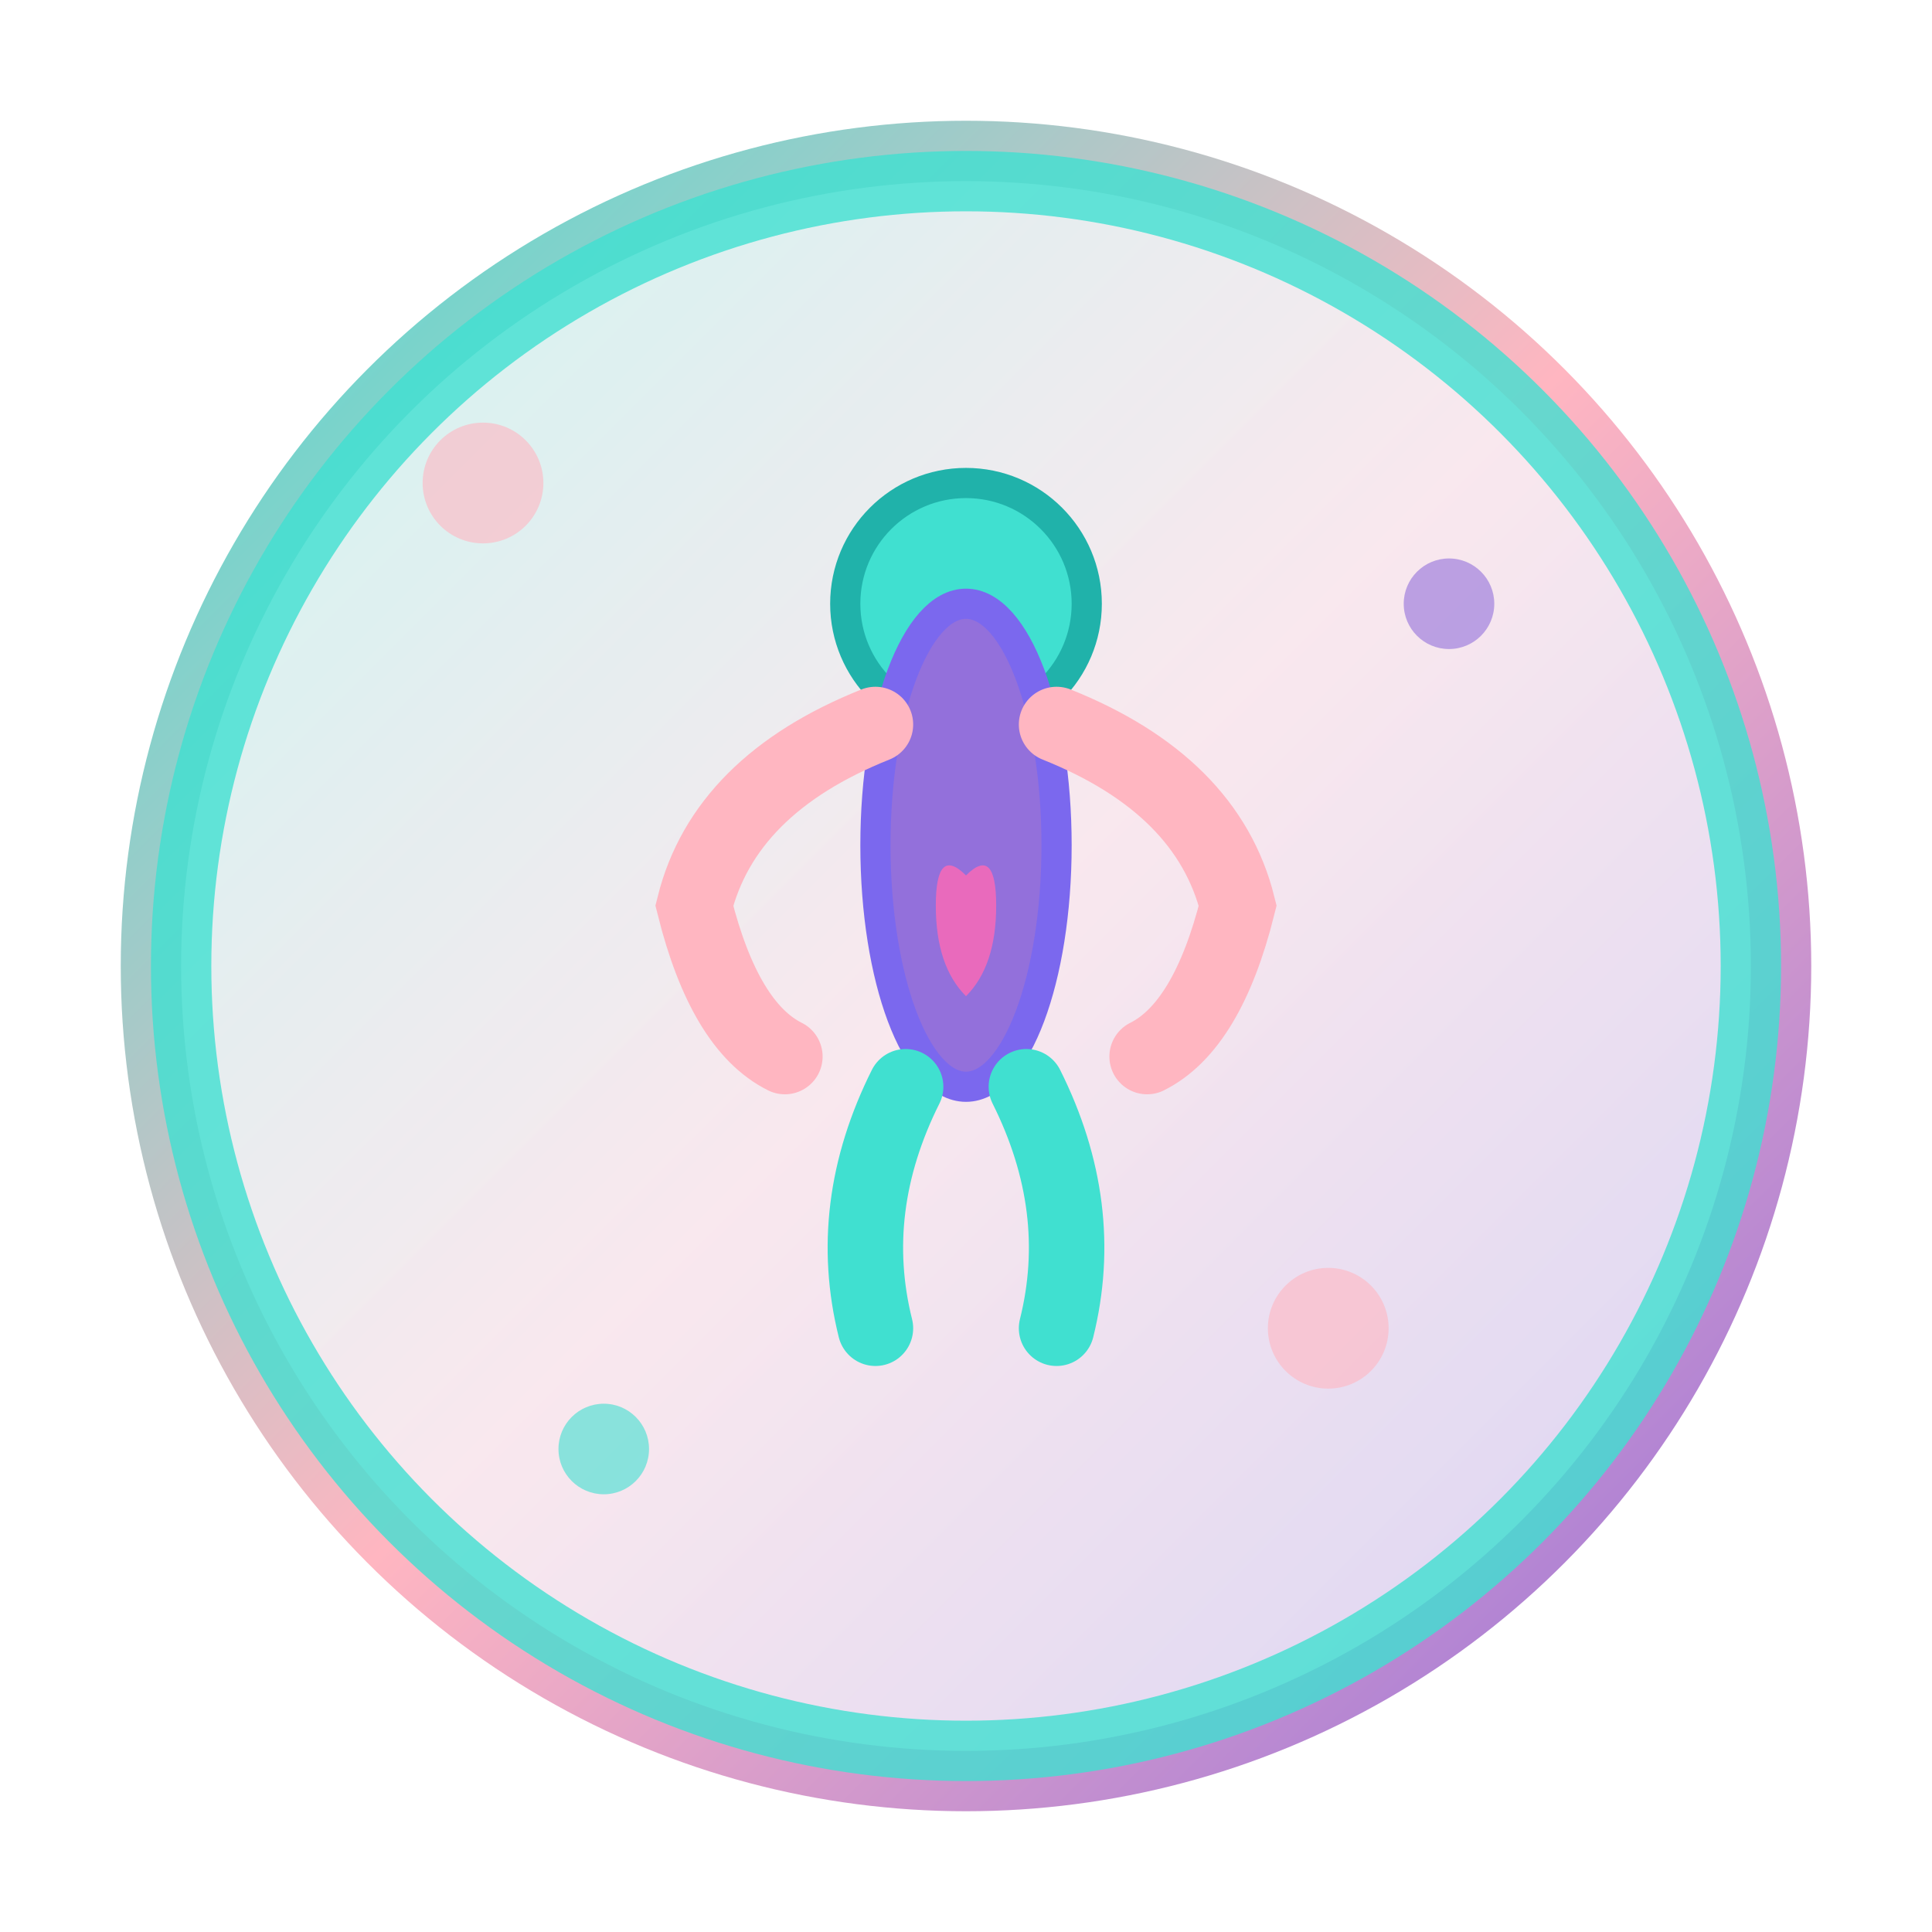
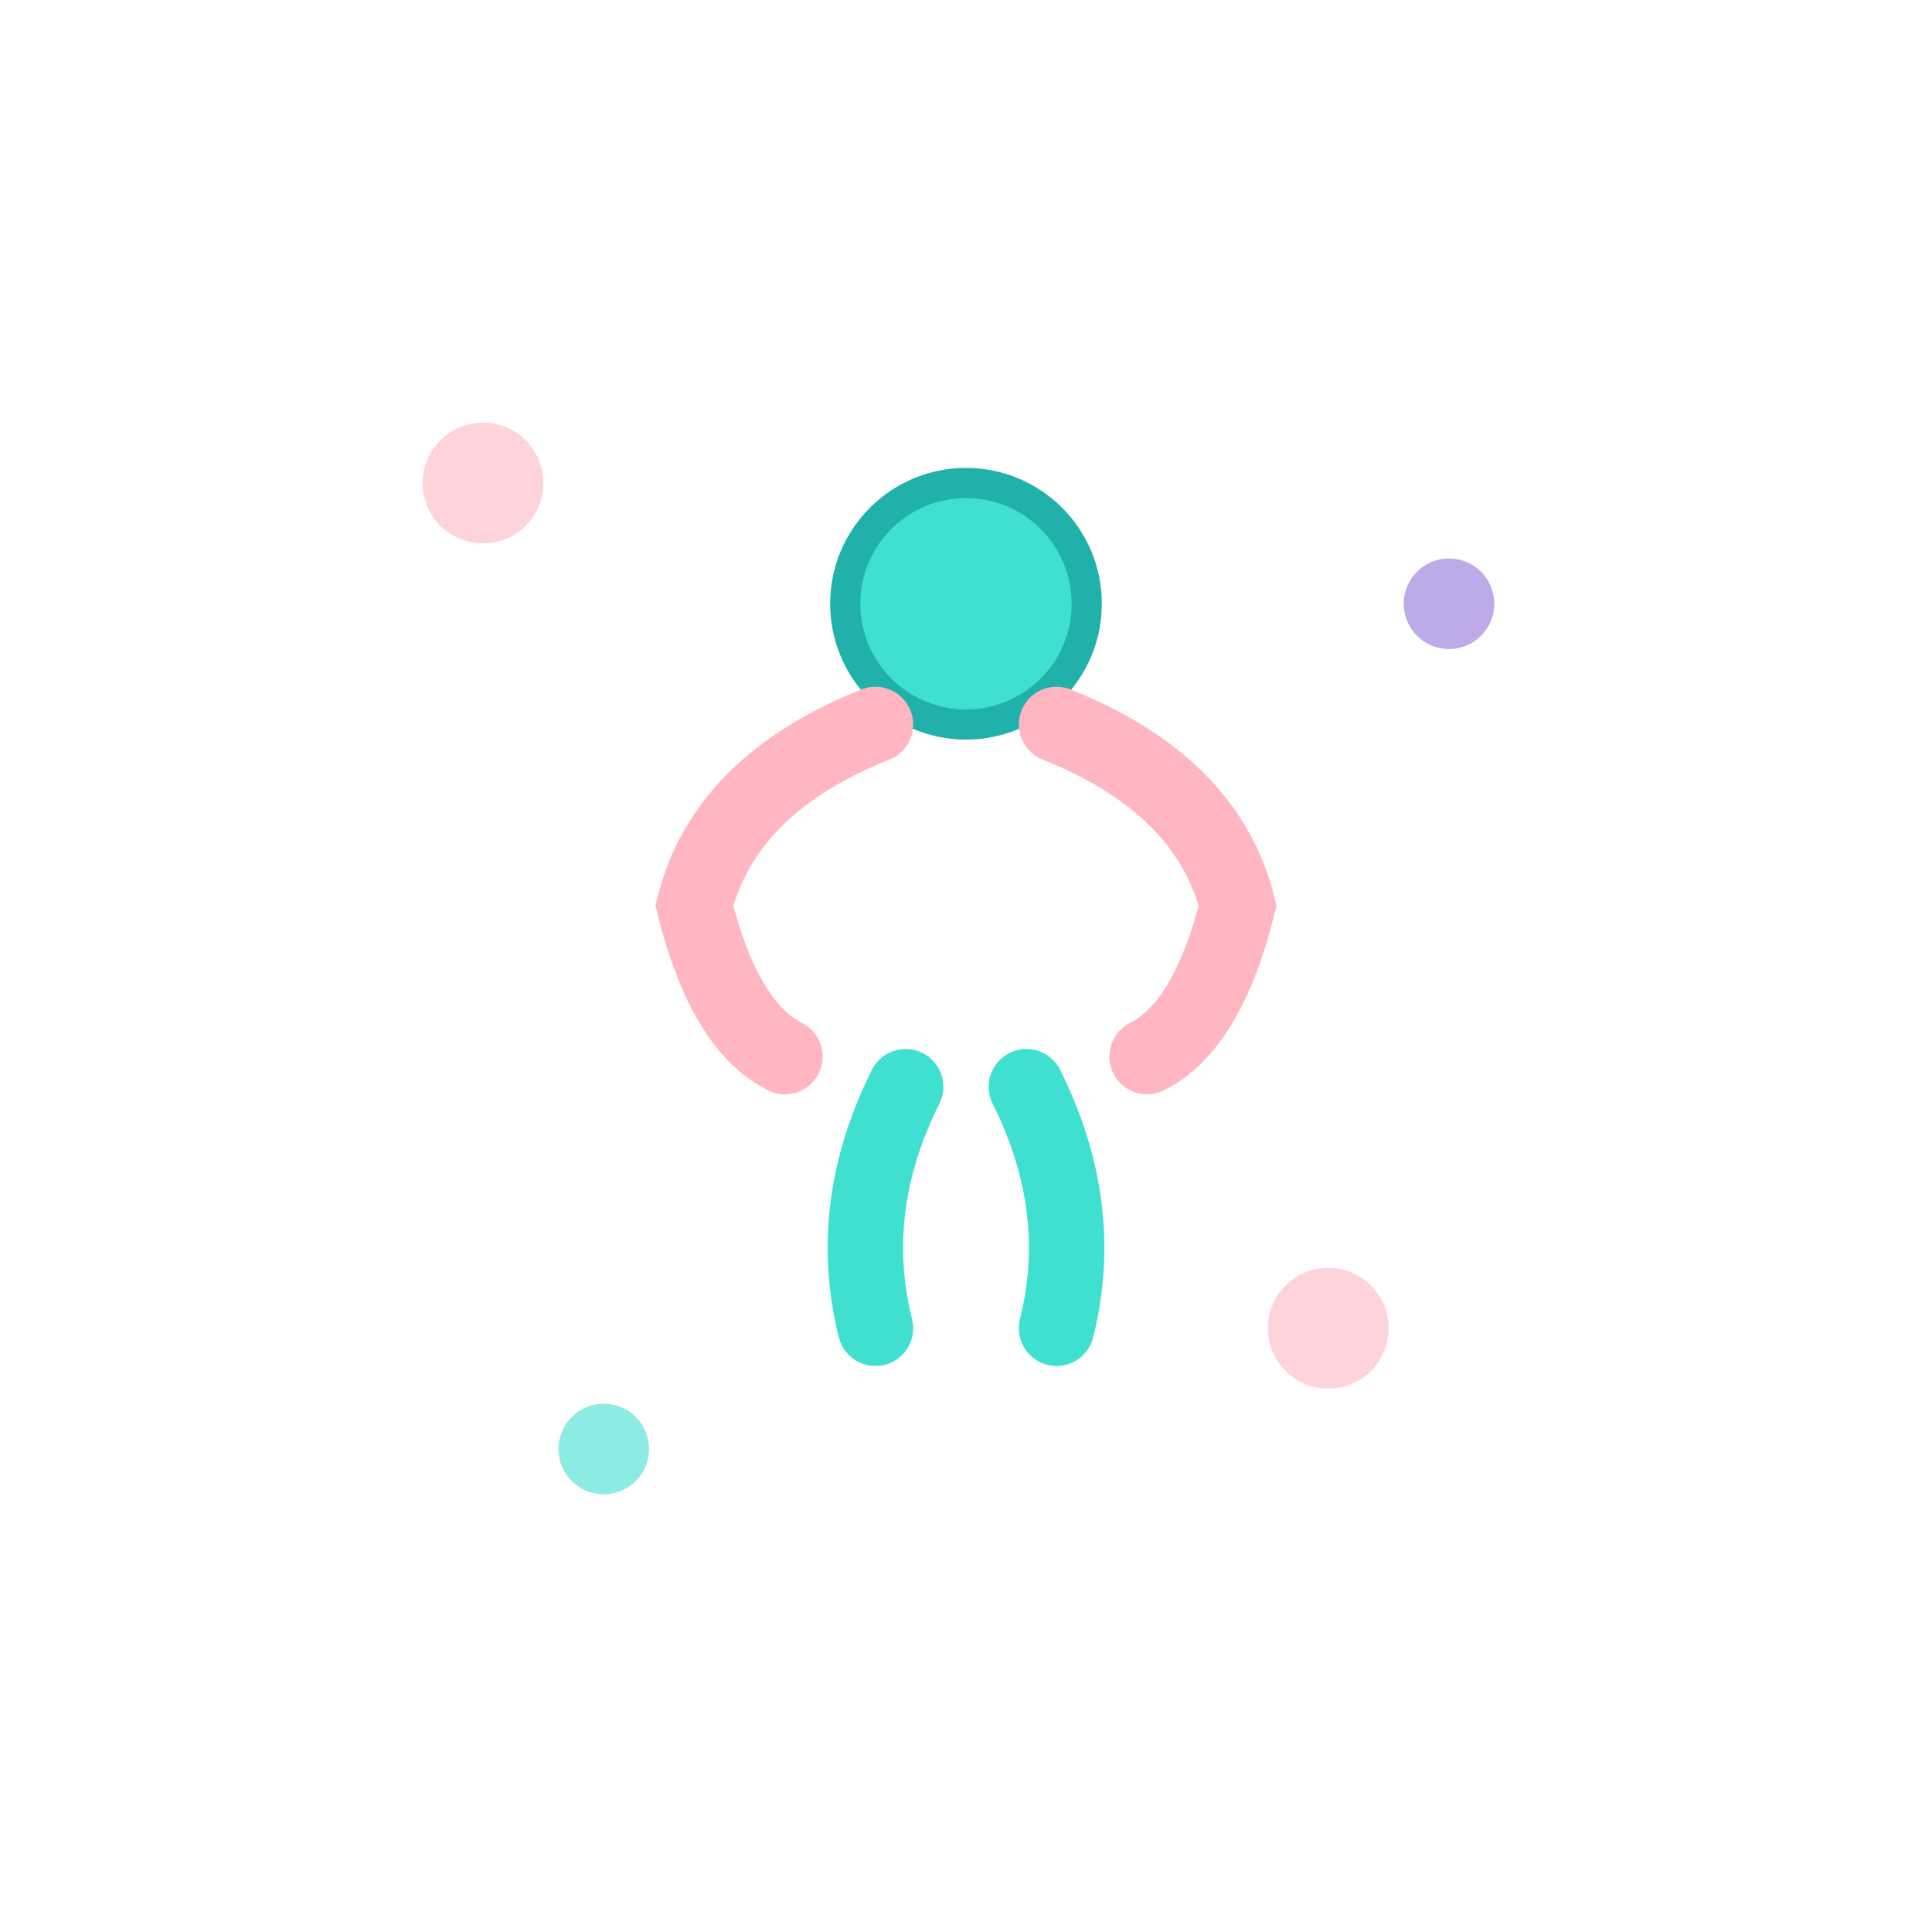
<svg xmlns="http://www.w3.org/2000/svg" viewBox="0 0 64 64" width="64" height="64">
  <defs>
    <linearGradient id="bgGradient" x1="0%" y1="0%" x2="100%" y2="100%">
      <stop offset="0%" style="stop-color: #40e0d0; stop-opacity: 1" />
      <stop offset="50%" style="stop-color: #ffb6c1; stop-opacity: 1" />
      <stop offset="100%" style="stop-color: #9370db; stop-opacity: 1" />
    </linearGradient>
    <linearGradient id="innerGradient" x1="0%" y1="0%" x2="100%" y2="100%">
      <stop offset="0%" style="stop-color: #ffffff; stop-opacity: 0.9" />
      <stop offset="100%" style="stop-color: #f0f8ff; stop-opacity: 0.9" />
    </linearGradient>
    <filter id="shadow" x="-50%" y="-50%" width="200%" height="200%">
      <feDropShadow dx="2" dy="4" stdDeviation="3" flood-color="#000000" flood-opacity="0.3" />
    </filter>
  </defs>
-   <circle cx="32" cy="32" r="28" fill="url(#bgGradient)" filter="url(#shadow)" />
-   <circle cx="32" cy="32" r="26" fill="url(#innerGradient)" stroke="#40E0D0" stroke-width="2" opacity="0.8" />
  <g transform="translate(32, 32)">
    <circle cx="0" cy="-12" r="4" fill="#40E0D0" stroke="#20B2AA" stroke-width="1" />
-     <ellipse cx="0" cy="-4" rx="3" ry="8" fill="#9370DB" stroke="#7B68EE" stroke-width="1" />
    <path d="M-3 -8 Q-8 -6 -9 -2 Q-8 2 -6 3" stroke="#FFB6C1" stroke-width="2.5" fill="none" stroke-linecap="round" />
    <path d="M3 -8 Q8 -6 9 -2 Q8 2 6 3" stroke="#FFB6C1" stroke-width="2.5" fill="none" stroke-linecap="round" />
    <path d="M-2 4 Q-4 8 -3 12" stroke="#40E0D0" stroke-width="2.5" fill="none" stroke-linecap="round" />
    <path d="M2 4 Q4 8 3 12" stroke="#40E0D0" stroke-width="2.5" fill="none" stroke-linecap="round" />
-     <path d="M-1 -2 Q-1 -4 0 -3 Q1 -4 1 -2 Q1 0 0 1 Q-1 0 -1 -2 Z" fill="#FF69B4" opacity="0.8" />
  </g>
  <circle cx="16" cy="16" r="2" fill="#FFB6C1" opacity="0.6" />
  <circle cx="48" cy="20" r="1.5" fill="#9370DB" opacity="0.6" />
  <circle cx="20" cy="48" r="1.5" fill="#40E0D0" opacity="0.6" />
  <circle cx="44" cy="44" r="2" fill="#FFB6C1" opacity="0.6" />
</svg>